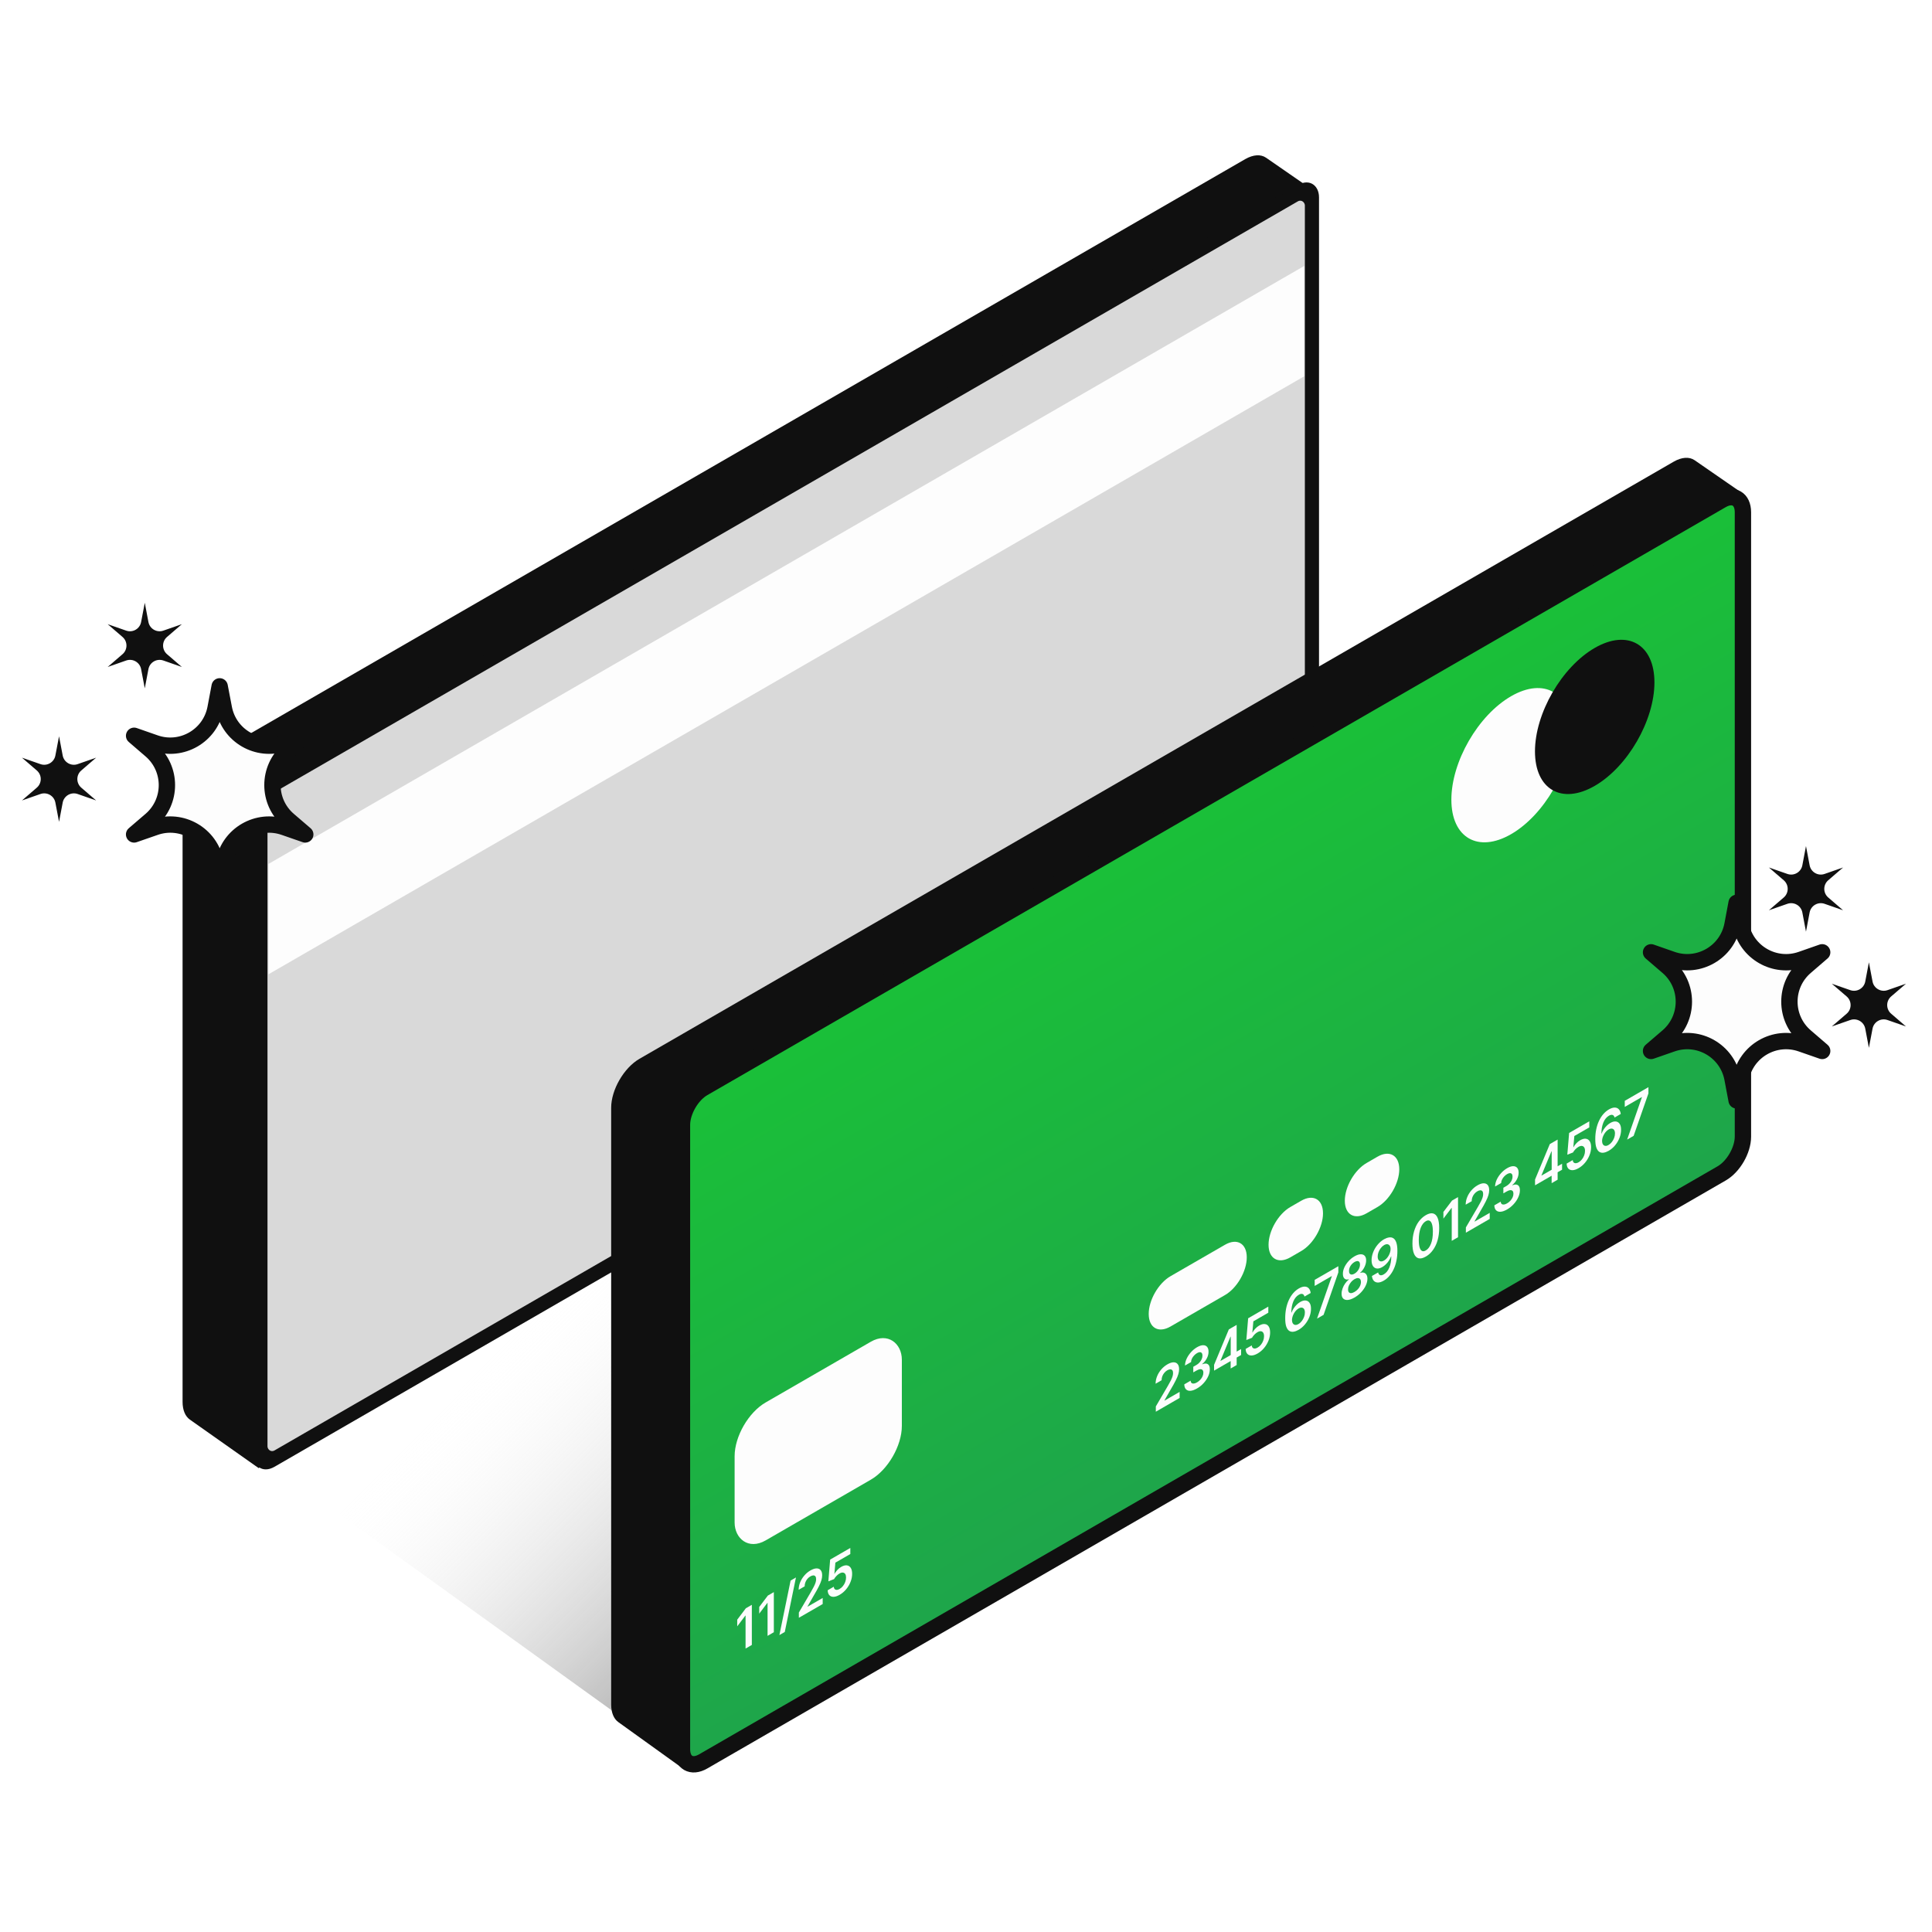
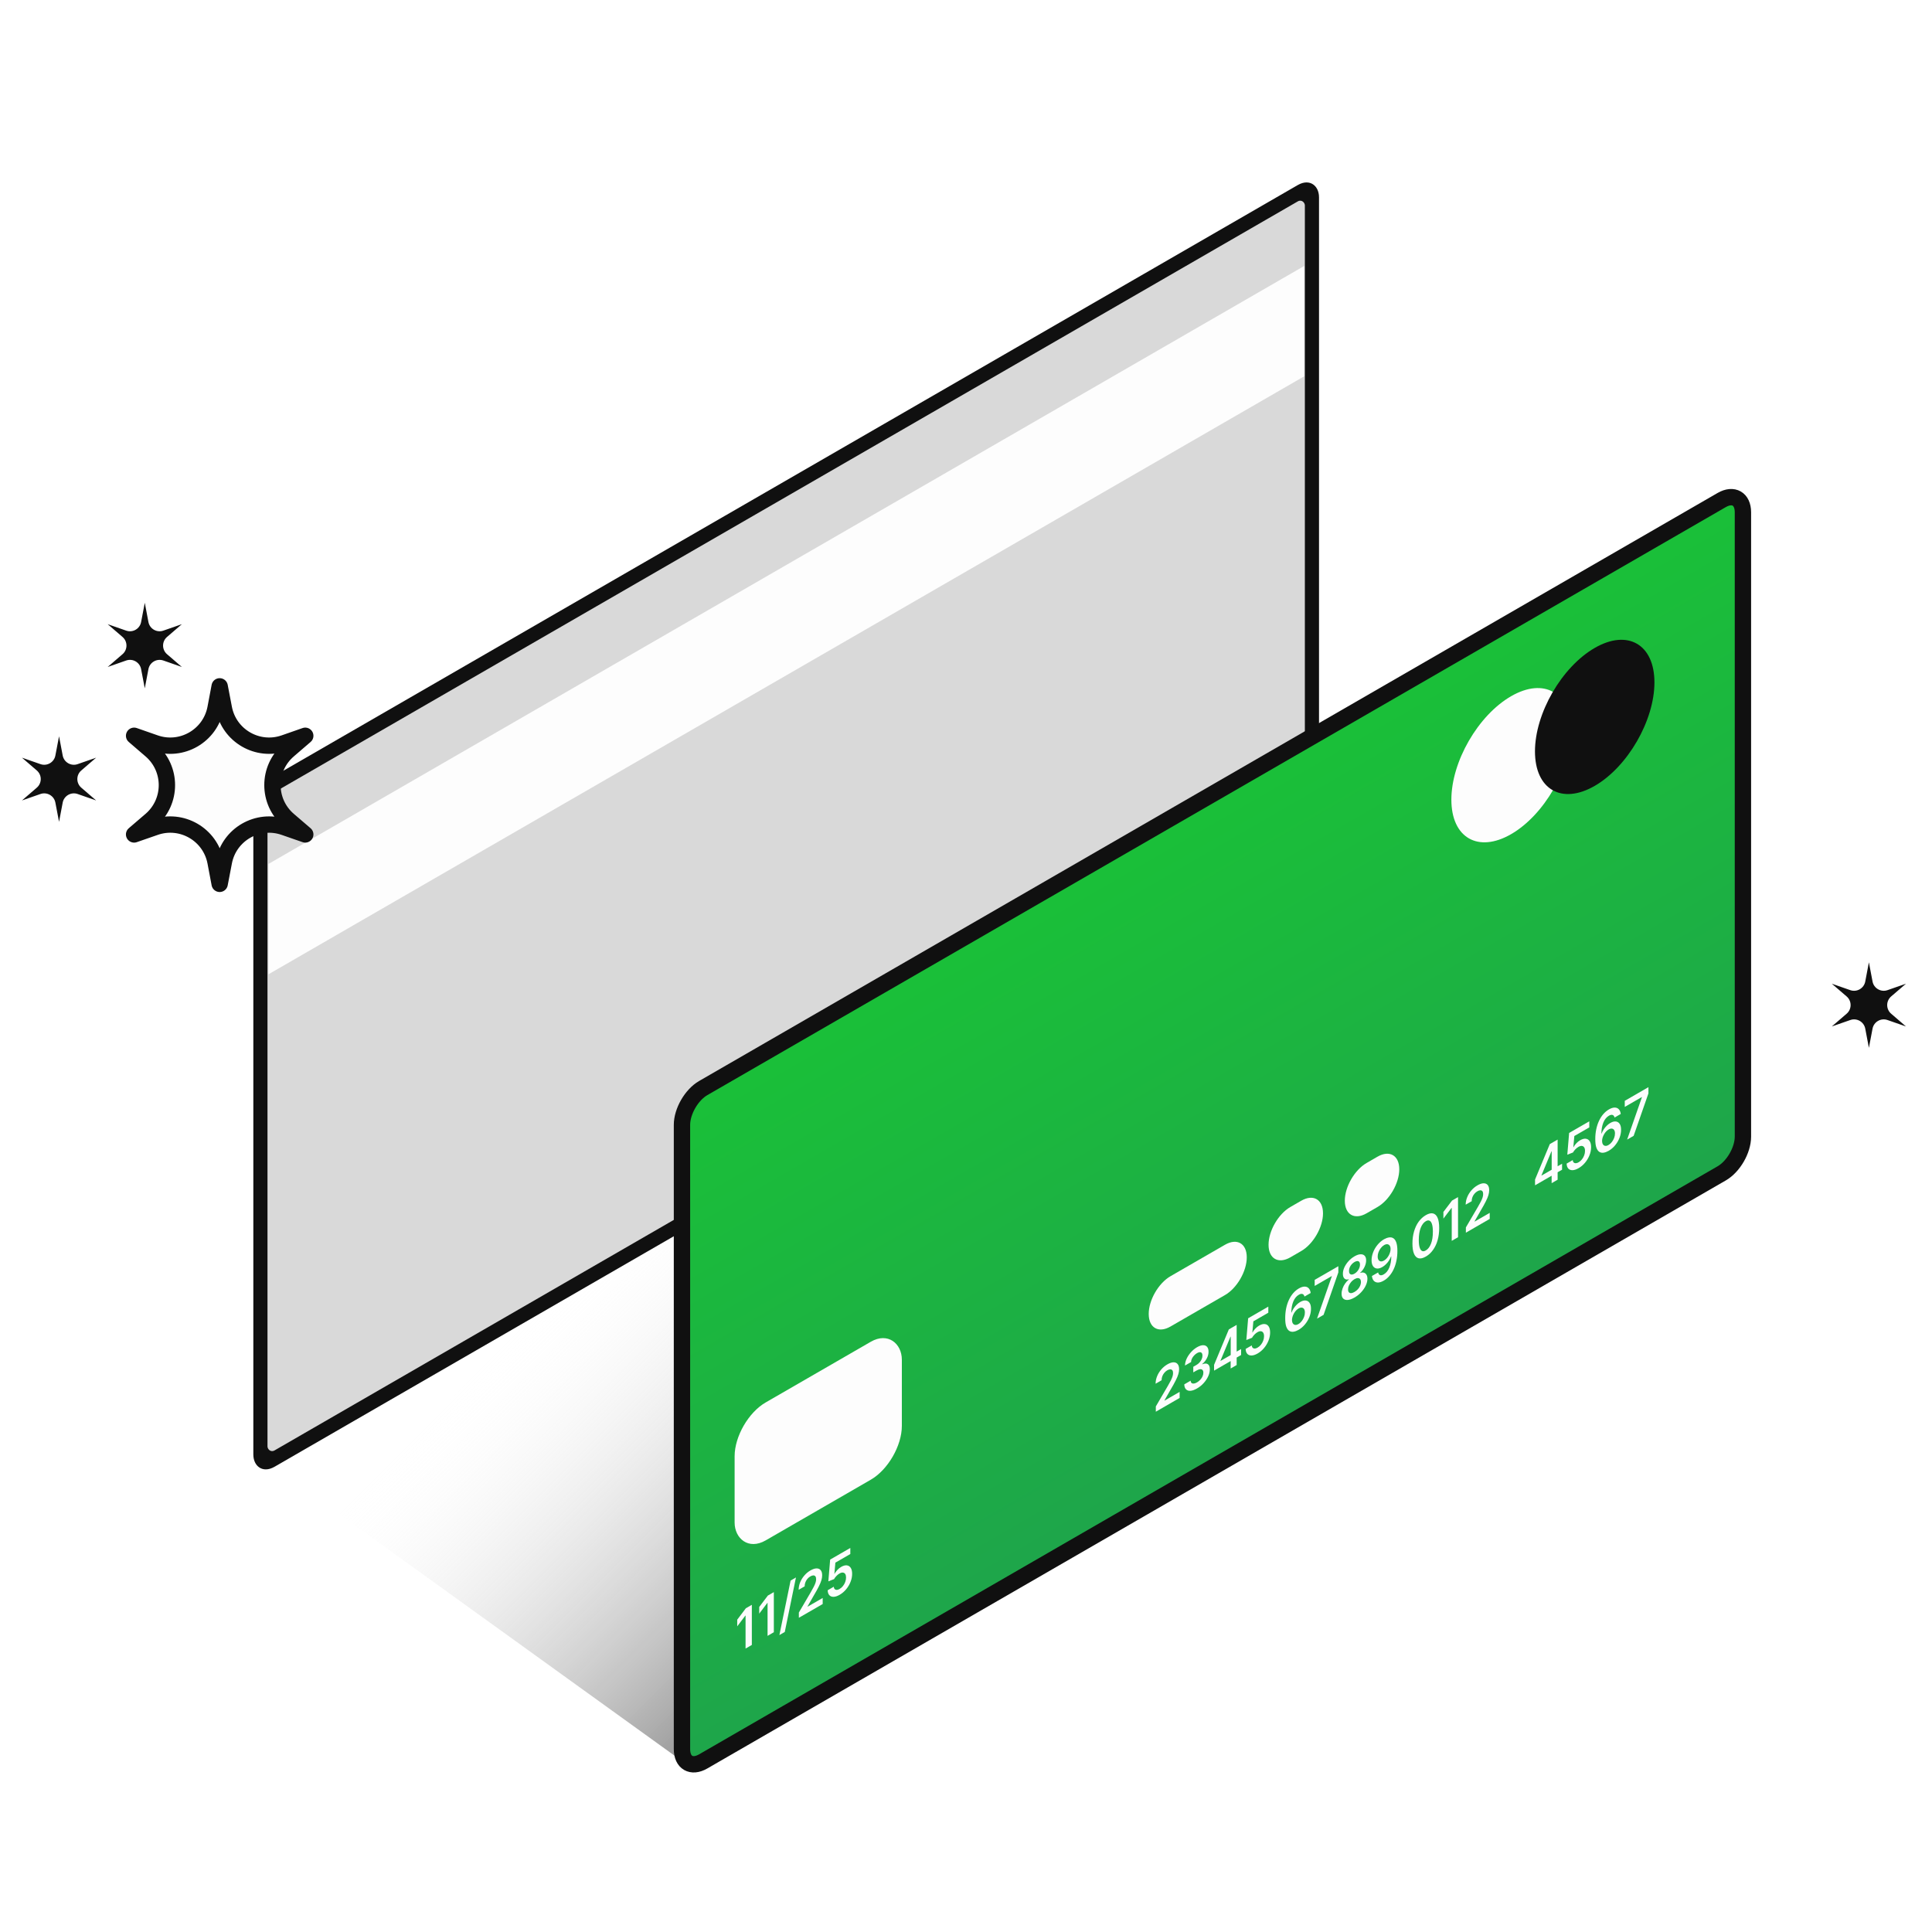
<svg xmlns="http://www.w3.org/2000/svg" xmlns:xlink="http://www.w3.org/1999/xlink" width="80" height="80" viewBox="0 0 80 80" fill="none">
  <g filter="url(#filter0_f_252_5492)">
    <path d="M72.154 48.105L28.741 73.282L5.026 56.191L48.409 28.718L72.154 48.105Z" fill="url(#paint0_linear_252_5492)" />
  </g>
-   <path d="M7.56 33.347C7.56 32.599 8.085 31.69 8.733 31.316L51.56 6.59C51.89 6.4 52.205 6.378 52.427 6.532L54.326 7.846L52.18 33.624C52.121 34.327 51.646 35.12 51.064 35.485L10.71 60.791L7.861 58.782C7.668 58.645 7.56 58.385 7.56 58.05V33.347Z" fill="#101010" />
  <rect width="50.279" height="27.933" rx="0.677" transform="matrix(0.866 -0.5 0 1 10.783 32.802)" fill="#D9D9D9" />
  <rect width="50.279" height="27.933" rx="0.677" transform="matrix(0.866 -0.5 0 1 10.783 32.802)" fill="url(#pattern0_252_5492)" />
  <rect width="50.279" height="27.933" rx="0.677" transform="matrix(0.866 -0.5 0 1 10.783 32.802)" stroke="#101010" stroke-width="0.677" stroke-linejoin="round" />
  <path d="M11.118 35.773L54.006 11.012V15.581L11.118 40.343L11.118 35.773Z" fill="#FDFDFD" />
-   <path d="M25.307 45.873C25.307 45.126 25.832 44.217 26.479 43.843L69.306 19.116C69.636 18.926 69.951 18.905 70.173 19.058L72.073 20.372L69.927 46.147C69.868 46.852 69.391 47.646 68.807 48.01L28.325 73.265L25.604 71.309C25.413 71.172 25.307 70.912 25.307 70.58V45.873Z" fill="#101010" />
  <path d="M29.118 45.055L71.291 20.706C71.777 20.426 72.171 20.653 72.171 21.213V47.064C72.171 47.625 71.777 48.307 71.291 48.587L29.118 72.936C28.633 73.216 28.239 72.988 28.239 72.428V46.577C28.24 46.017 28.633 45.336 29.118 45.055Z" fill="url(#paint1_linear_252_5492)" stroke="#101010" stroke-width="0.677" stroke-linejoin="round" />
  <circle cx="2.856" cy="2.856" r="2.856" transform="matrix(0.866 -0.5 0 1 60.098 30.257)" fill="#FDFDFD" />
  <circle cx="2.856" cy="2.856" r="2.856" transform="matrix(0.866 -0.5 0 1 63.56 28.258)" fill="#101010" />
  <rect width="7.996" height="5.712" rx="1.484" transform="matrix(0.866 -0.5 0 1 30.419 58.815)" fill="#FDFDFD" />
  <path d="M31.132 66.452V68.113L30.872 68.264V66.895L30.863 66.9L30.527 67.343V67.067L30.884 66.595L31.132 66.452Z" fill="#FDFDFD" />
  <path d="M32.043 65.926V67.587L31.783 67.738V66.369L31.774 66.374L31.438 66.817V66.541L31.795 66.069L32.043 65.926Z" fill="#FDFDFD" />
  <path d="M32.959 65.319L32.496 67.576L32.273 67.705L32.737 65.448L32.959 65.319Z" fill="#FDFDFD" />
  <path d="M33.079 66.989V66.772L33.579 65.918C33.627 65.835 33.666 65.762 33.698 65.701C33.73 65.639 33.754 65.583 33.77 65.533C33.786 65.484 33.794 65.436 33.794 65.39C33.794 65.337 33.784 65.298 33.763 65.273C33.742 65.247 33.714 65.234 33.678 65.234C33.642 65.235 33.601 65.248 33.555 65.275C33.508 65.302 33.466 65.337 33.431 65.38C33.395 65.423 33.367 65.471 33.348 65.523C33.328 65.576 33.319 65.63 33.319 65.687L33.071 65.83C33.071 65.725 33.092 65.621 33.133 65.519C33.175 65.417 33.233 65.323 33.306 65.239C33.379 65.153 33.463 65.083 33.559 65.028C33.655 64.973 33.74 64.945 33.813 64.944C33.886 64.944 33.943 64.968 33.983 65.017C34.024 65.066 34.044 65.137 34.044 65.23C34.044 65.292 34.034 65.359 34.013 65.431C33.992 65.503 33.956 65.591 33.904 65.694C33.853 65.796 33.78 65.927 33.687 66.084L33.439 66.519V66.53L34.066 66.168V66.42L33.079 66.989Z" fill="#FDFDFD" />
  <path d="M34.769 66.037C34.675 66.091 34.591 66.119 34.517 66.121C34.443 66.123 34.385 66.1 34.341 66.054C34.298 66.007 34.275 65.939 34.272 65.849L34.525 65.703C34.53 65.768 34.555 65.809 34.602 65.826C34.648 65.842 34.704 65.831 34.769 65.793C34.82 65.764 34.865 65.724 34.905 65.674C34.945 65.624 34.976 65.568 34.999 65.507C35.022 65.445 35.033 65.384 35.033 65.323C35.033 65.26 35.022 65.21 34.999 65.175C34.975 65.14 34.943 65.121 34.902 65.117C34.862 65.112 34.815 65.125 34.762 65.156C34.719 65.18 34.676 65.213 34.635 65.257C34.593 65.299 34.56 65.343 34.536 65.388L34.3 65.48L34.375 64.579L35.21 64.097V64.349L34.591 64.706L34.55 65.171L34.558 65.166C34.585 65.114 34.623 65.063 34.671 65.011C34.72 64.958 34.773 64.915 34.831 64.882C34.919 64.831 34.996 64.81 35.065 64.818C35.133 64.826 35.187 64.86 35.226 64.92C35.266 64.98 35.285 65.063 35.285 65.17C35.285 65.279 35.263 65.39 35.219 65.501C35.176 65.612 35.115 65.715 35.037 65.809C34.96 65.902 34.87 65.978 34.769 66.037Z" fill="#FDFDFD" />
  <path d="M47.86 58.456V58.238L48.359 57.385C48.407 57.301 48.447 57.229 48.479 57.167C48.51 57.105 48.534 57.05 48.55 57C48.566 56.95 48.574 56.902 48.574 56.856C48.574 56.804 48.564 56.765 48.543 56.739C48.523 56.714 48.494 56.701 48.458 56.701C48.422 56.701 48.381 56.715 48.335 56.741C48.288 56.768 48.246 56.804 48.211 56.847C48.175 56.89 48.148 56.937 48.128 56.99C48.109 57.042 48.099 57.096 48.099 57.153L47.851 57.297C47.851 57.191 47.872 57.087 47.914 56.985C47.955 56.883 48.013 56.79 48.086 56.705C48.159 56.62 48.244 56.55 48.339 56.495C48.435 56.439 48.52 56.411 48.593 56.41C48.666 56.41 48.723 56.434 48.763 56.483C48.804 56.532 48.824 56.603 48.824 56.697C48.824 56.759 48.814 56.826 48.793 56.898C48.773 56.97 48.736 57.057 48.684 57.16C48.633 57.263 48.561 57.393 48.467 57.551L48.219 57.985V57.997L48.846 57.635V57.886L47.86 58.456Z" fill="#FDFDFD" />
  <path d="M49.565 57.494C49.464 57.552 49.374 57.584 49.295 57.59C49.217 57.595 49.155 57.575 49.11 57.529C49.065 57.484 49.041 57.416 49.038 57.324L49.302 57.171C49.304 57.215 49.317 57.246 49.34 57.267C49.364 57.286 49.395 57.294 49.434 57.29C49.473 57.286 49.516 57.27 49.565 57.242C49.616 57.212 49.662 57.175 49.702 57.132C49.741 57.088 49.773 57.041 49.795 56.99C49.818 56.94 49.829 56.891 49.828 56.842C49.829 56.792 49.817 56.754 49.794 56.729C49.771 56.703 49.738 56.693 49.695 56.696C49.651 56.7 49.599 56.719 49.539 56.754L49.411 56.827V56.595L49.539 56.522C49.589 56.493 49.633 56.458 49.67 56.416C49.708 56.374 49.738 56.329 49.759 56.28C49.781 56.231 49.791 56.182 49.791 56.134C49.791 56.087 49.782 56.051 49.763 56.028C49.745 56.003 49.719 55.991 49.685 55.991C49.652 55.99 49.613 56.003 49.568 56.029C49.524 56.055 49.483 56.087 49.446 56.127C49.408 56.167 49.378 56.211 49.355 56.258C49.332 56.305 49.32 56.352 49.319 56.4L49.068 56.544C49.07 56.45 49.093 56.355 49.137 56.259C49.182 56.163 49.242 56.073 49.317 55.99C49.392 55.907 49.476 55.838 49.569 55.784C49.666 55.729 49.749 55.702 49.82 55.702C49.891 55.702 49.946 55.726 49.985 55.773C50.024 55.821 50.043 55.886 50.043 55.971C50.044 56.064 50.02 56.156 49.971 56.248C49.924 56.338 49.861 56.416 49.783 56.48V56.493C49.884 56.451 49.962 56.45 50.016 56.489C50.07 56.527 50.097 56.599 50.096 56.703C50.096 56.796 50.074 56.892 50.028 56.992C49.982 57.092 49.919 57.185 49.839 57.273C49.76 57.361 49.668 57.434 49.565 57.494Z" fill="#FDFDFD" />
  <path d="M50.272 56.755V56.515L50.883 55.049L51.056 54.949V55.29L50.95 55.351L50.539 56.34V56.353L51.391 55.861V56.108L50.272 56.755ZM50.959 56.667V56.285L50.961 56.177V55.003L51.207 54.861V56.523L50.959 56.667Z" fill="#FDFDFD" />
  <path d="M52.077 56.044C51.983 56.098 51.899 56.126 51.825 56.128C51.751 56.13 51.692 56.108 51.649 56.061C51.605 56.015 51.583 55.946 51.58 55.856L51.833 55.71C51.837 55.776 51.863 55.816 51.909 55.833C51.956 55.849 52.011 55.838 52.077 55.8C52.128 55.771 52.173 55.731 52.213 55.681C52.253 55.631 52.284 55.575 52.307 55.514C52.33 55.453 52.341 55.391 52.341 55.33C52.341 55.267 52.33 55.218 52.306 55.183C52.283 55.148 52.251 55.128 52.21 55.124C52.169 55.119 52.122 55.132 52.069 55.163C52.026 55.187 51.984 55.221 51.942 55.264C51.901 55.307 51.868 55.351 51.843 55.396L51.608 55.487L51.683 54.587L52.518 54.105V54.356L51.899 54.714L51.857 55.178L51.866 55.173C51.892 55.122 51.93 55.07 51.979 55.018C52.028 54.965 52.081 54.922 52.139 54.889C52.226 54.839 52.304 54.818 52.372 54.826C52.441 54.833 52.495 54.867 52.534 54.927C52.573 54.987 52.593 55.07 52.593 55.177C52.593 55.287 52.571 55.397 52.527 55.509C52.483 55.619 52.423 55.722 52.345 55.816C52.268 55.909 52.178 55.985 52.077 56.044Z" fill="#FDFDFD" />
  <path d="M53.767 55.068C53.698 55.107 53.631 55.132 53.565 55.143C53.5 55.153 53.441 55.143 53.388 55.111C53.336 55.079 53.294 55.021 53.263 54.936C53.232 54.851 53.217 54.731 53.218 54.579C53.218 54.437 53.231 54.302 53.257 54.175C53.283 54.049 53.321 53.933 53.37 53.828C53.419 53.722 53.478 53.629 53.548 53.548C53.617 53.468 53.696 53.402 53.782 53.352C53.872 53.3 53.952 53.275 54.022 53.275C54.092 53.276 54.149 53.299 54.192 53.346C54.235 53.392 54.262 53.456 54.272 53.54L54.016 53.688C54.002 53.632 53.976 53.596 53.935 53.582C53.895 53.567 53.843 53.577 53.782 53.613C53.682 53.67 53.605 53.765 53.551 53.896C53.498 54.027 53.471 54.18 53.47 54.355L53.48 54.349C53.503 54.288 53.533 54.23 53.569 54.175C53.606 54.12 53.647 54.07 53.693 54.025C53.739 53.979 53.788 53.942 53.84 53.912C53.924 53.863 54 53.843 54.067 53.851C54.134 53.858 54.188 53.891 54.227 53.95C54.267 54.009 54.286 54.091 54.285 54.196C54.286 54.305 54.264 54.415 54.221 54.528C54.177 54.639 54.117 54.742 54.039 54.837C53.961 54.932 53.87 55.009 53.767 55.068ZM53.766 54.825C53.817 54.796 53.862 54.755 53.903 54.703C53.943 54.651 53.975 54.594 53.998 54.532C54.022 54.47 54.033 54.409 54.032 54.348C54.033 54.288 54.022 54.241 53.999 54.206C53.976 54.171 53.945 54.151 53.905 54.146C53.865 54.141 53.82 54.153 53.769 54.182C53.731 54.204 53.696 54.233 53.663 54.269C53.63 54.304 53.602 54.344 53.577 54.388C53.553 54.431 53.534 54.477 53.52 54.523C53.506 54.57 53.499 54.615 53.498 54.659C53.499 54.717 53.511 54.763 53.534 54.799C53.557 54.834 53.588 54.855 53.629 54.861C53.669 54.867 53.715 54.855 53.766 54.825Z" fill="#FDFDFD" />
  <path d="M54.536 54.601L55.148 52.849V52.838L54.438 53.248V52.996L55.418 52.431V52.688L54.807 54.445L54.536 54.601Z" fill="#FDFDFD" />
  <path d="M56.088 53.728C55.983 53.788 55.89 53.822 55.809 53.828C55.729 53.834 55.666 53.815 55.62 53.771C55.574 53.727 55.552 53.659 55.552 53.569C55.552 53.5 55.565 53.428 55.592 53.354C55.618 53.28 55.654 53.211 55.7 53.146C55.746 53.08 55.797 53.025 55.853 52.982V52.97C55.779 52.994 55.719 52.985 55.673 52.944C55.628 52.901 55.605 52.835 55.606 52.745C55.605 52.66 55.626 52.571 55.667 52.48C55.709 52.389 55.766 52.303 55.839 52.223C55.911 52.142 55.994 52.075 56.088 52.021C56.18 51.968 56.262 51.94 56.334 51.937C56.407 51.934 56.464 51.953 56.506 51.996C56.548 52.039 56.569 52.103 56.569 52.189C56.569 52.278 56.546 52.371 56.499 52.467C56.453 52.561 56.394 52.639 56.322 52.7V52.711C56.378 52.69 56.428 52.685 56.473 52.699C56.519 52.712 56.555 52.739 56.581 52.782C56.609 52.825 56.622 52.882 56.622 52.951C56.622 53.041 56.599 53.135 56.553 53.232C56.508 53.329 56.444 53.421 56.364 53.508C56.284 53.595 56.191 53.668 56.088 53.728ZM56.088 53.496C56.141 53.465 56.188 53.427 56.228 53.383C56.268 53.339 56.299 53.291 56.321 53.239C56.343 53.187 56.354 53.136 56.355 53.085C56.354 53.032 56.342 52.992 56.319 52.965C56.296 52.937 56.264 52.923 56.224 52.923C56.184 52.923 56.139 52.938 56.088 52.967C56.036 52.997 55.99 53.035 55.95 53.081C55.91 53.128 55.878 53.179 55.854 53.233C55.831 53.287 55.82 53.34 55.821 53.393C55.82 53.444 55.831 53.483 55.853 53.509C55.875 53.535 55.906 53.547 55.946 53.546C55.986 53.544 56.033 53.527 56.088 53.496ZM56.088 52.739C56.132 52.714 56.17 52.681 56.204 52.641C56.238 52.601 56.265 52.556 56.285 52.508C56.305 52.46 56.315 52.412 56.315 52.364C56.315 52.316 56.305 52.28 56.286 52.256C56.267 52.23 56.24 52.218 56.206 52.218C56.171 52.218 56.132 52.231 56.088 52.256C56.042 52.283 56.002 52.316 55.967 52.356C55.933 52.395 55.907 52.438 55.887 52.486C55.869 52.532 55.859 52.579 55.86 52.626C55.859 52.675 55.869 52.712 55.888 52.737C55.908 52.762 55.935 52.776 55.969 52.777C56.004 52.777 56.043 52.765 56.088 52.739Z" fill="#FDFDFD" />
  <path d="M57.313 51.313C57.382 51.274 57.449 51.25 57.514 51.24C57.58 51.229 57.639 51.239 57.691 51.27C57.744 51.301 57.785 51.359 57.816 51.444C57.847 51.529 57.863 51.647 57.863 51.799C57.863 51.941 57.85 52.076 57.823 52.204C57.797 52.331 57.759 52.448 57.71 52.554C57.661 52.659 57.602 52.752 57.532 52.833C57.463 52.914 57.385 52.979 57.298 53.029C57.208 53.081 57.127 53.107 57.057 53.107C56.987 53.106 56.931 53.082 56.887 53.036C56.844 52.989 56.818 52.923 56.808 52.837L57.065 52.689C57.078 52.747 57.104 52.784 57.145 52.8C57.185 52.815 57.237 52.804 57.298 52.769C57.398 52.711 57.475 52.617 57.529 52.485C57.583 52.354 57.61 52.2 57.61 52.022L57.6 52.027C57.577 52.088 57.547 52.147 57.511 52.202C57.474 52.257 57.433 52.308 57.386 52.353C57.34 52.398 57.292 52.435 57.24 52.465C57.156 52.513 57.08 52.534 57.013 52.526C56.946 52.519 56.892 52.485 56.853 52.427C56.814 52.368 56.794 52.287 56.794 52.183C56.794 52.075 56.816 51.965 56.859 51.854C56.902 51.742 56.963 51.639 57.041 51.545C57.118 51.45 57.209 51.372 57.313 51.313ZM57.314 51.556C57.263 51.586 57.218 51.626 57.177 51.679C57.137 51.73 57.105 51.787 57.081 51.849C57.058 51.91 57.047 51.971 57.047 52.03C57.047 52.089 57.059 52.136 57.081 52.171C57.104 52.206 57.136 52.226 57.175 52.231C57.215 52.237 57.26 52.224 57.311 52.195C57.349 52.173 57.384 52.144 57.417 52.109C57.45 52.073 57.479 52.033 57.503 51.989C57.528 51.945 57.547 51.899 57.56 51.853C57.575 51.806 57.581 51.762 57.581 51.719C57.581 51.663 57.569 51.617 57.546 51.582C57.523 51.547 57.491 51.527 57.451 51.521C57.411 51.515 57.365 51.527 57.314 51.556Z" fill="#FDFDFD" />
  <path d="M59.04 52.032C58.924 52.099 58.825 52.123 58.742 52.103C58.66 52.082 58.596 52.021 58.552 51.918C58.508 51.815 58.486 51.673 58.486 51.492C58.486 51.31 58.508 51.143 58.553 50.991C58.597 50.837 58.66 50.703 58.743 50.589C58.826 50.474 58.925 50.383 59.04 50.316C59.155 50.25 59.254 50.226 59.337 50.245C59.42 50.265 59.484 50.325 59.528 50.428C59.572 50.529 59.594 50.671 59.594 50.852C59.594 51.033 59.572 51.201 59.528 51.356C59.484 51.509 59.42 51.644 59.337 51.759C59.255 51.875 59.156 51.966 59.04 52.032ZM59.04 51.778C59.13 51.727 59.201 51.634 59.253 51.502C59.306 51.369 59.332 51.203 59.332 51.003C59.332 50.871 59.32 50.767 59.296 50.691C59.272 50.615 59.238 50.567 59.195 50.547C59.151 50.526 59.1 50.533 59.04 50.567C58.951 50.619 58.88 50.711 58.828 50.844C58.776 50.976 58.75 51.141 58.749 51.34C58.749 51.472 58.76 51.577 58.784 51.654C58.808 51.73 58.841 51.779 58.885 51.8C58.928 51.82 58.98 51.813 59.04 51.778Z" fill="#FDFDFD" />
  <path d="M60.374 49.569V51.231L60.113 51.381V50.013L60.105 50.017L59.768 50.46V50.184L60.126 49.712L60.374 49.569Z" fill="#FDFDFD" />
  <path d="M60.699 51.043V50.825L61.199 49.971C61.247 49.888 61.287 49.816 61.319 49.754C61.35 49.692 61.374 49.637 61.39 49.587C61.406 49.537 61.414 49.489 61.414 49.443C61.414 49.391 61.404 49.352 61.383 49.326C61.362 49.3 61.334 49.288 61.298 49.288C61.262 49.288 61.221 49.301 61.175 49.328C61.128 49.355 61.086 49.391 61.051 49.434C61.015 49.477 60.987 49.524 60.968 49.577C60.949 49.629 60.939 49.683 60.939 49.74L60.691 49.883C60.691 49.778 60.712 49.674 60.754 49.572C60.795 49.47 60.853 49.377 60.926 49.292C60.999 49.207 61.084 49.137 61.179 49.082C61.275 49.026 61.36 48.998 61.433 48.997C61.506 48.997 61.563 49.021 61.603 49.07C61.644 49.119 61.664 49.19 61.664 49.283C61.664 49.346 61.654 49.413 61.633 49.485C61.613 49.556 61.576 49.644 61.524 49.747C61.473 49.85 61.4 49.98 61.307 50.138L61.059 50.572V50.584L61.686 50.222V50.473L60.699 51.043Z" fill="#FDFDFD" />
-   <path d="M62.405 50.081C62.304 50.139 62.214 50.171 62.135 50.176C62.057 50.181 61.995 50.161 61.95 50.116C61.904 50.071 61.88 50.003 61.877 49.911L62.142 49.758C62.144 49.802 62.157 49.833 62.18 49.853C62.204 49.873 62.235 49.881 62.274 49.877C62.313 49.873 62.356 49.857 62.404 49.829C62.456 49.799 62.502 49.762 62.541 49.719C62.581 49.675 62.612 49.627 62.635 49.577C62.657 49.527 62.668 49.478 62.668 49.429C62.668 49.379 62.657 49.341 62.634 49.316C62.611 49.29 62.578 49.28 62.535 49.283C62.491 49.286 62.439 49.306 62.379 49.341L62.251 49.414V49.182L62.379 49.109C62.429 49.08 62.472 49.044 62.51 49.003C62.548 48.961 62.578 48.916 62.599 48.867C62.621 48.818 62.631 48.769 62.631 48.721C62.631 48.674 62.622 48.638 62.603 48.615C62.585 48.59 62.559 48.578 62.525 48.578C62.492 48.577 62.453 48.59 62.408 48.616C62.364 48.642 62.323 48.674 62.286 48.714C62.248 48.754 62.218 48.798 62.195 48.845C62.172 48.892 62.16 48.939 62.159 48.987L61.908 49.131C61.91 49.037 61.933 48.942 61.977 48.846C62.022 48.749 62.082 48.66 62.157 48.577C62.232 48.494 62.316 48.425 62.409 48.371C62.505 48.316 62.589 48.288 62.66 48.289C62.731 48.289 62.786 48.313 62.825 48.36C62.864 48.408 62.883 48.473 62.883 48.558C62.883 48.651 62.859 48.743 62.811 48.834C62.764 48.925 62.701 49.003 62.623 49.067V49.08C62.724 49.038 62.802 49.037 62.855 49.076C62.91 49.114 62.937 49.185 62.936 49.29C62.936 49.383 62.913 49.479 62.867 49.579C62.822 49.678 62.759 49.772 62.679 49.86C62.6 49.948 62.508 50.021 62.405 50.081Z" fill="#FDFDFD" />
  <path d="M63.563 49.081V48.842L64.174 47.375L64.347 47.276V47.616L64.241 47.677L63.83 48.666V48.679L64.682 48.187V48.435L63.563 49.081ZM64.25 48.993V48.612L64.252 48.503V47.33L64.498 47.188V48.849L64.25 48.993Z" fill="#FDFDFD" />
  <path d="M65.368 48.37C65.274 48.424 65.19 48.453 65.116 48.455C65.042 48.456 64.983 48.434 64.94 48.388C64.897 48.341 64.874 48.273 64.871 48.182L65.124 48.036C65.129 48.102 65.154 48.143 65.2 48.159C65.247 48.175 65.302 48.164 65.368 48.127C65.419 48.097 65.464 48.058 65.504 48.008C65.544 47.958 65.575 47.902 65.598 47.84C65.621 47.779 65.632 47.718 65.632 47.656C65.632 47.593 65.621 47.544 65.597 47.509C65.574 47.474 65.542 47.454 65.501 47.45C65.46 47.446 65.413 47.459 65.361 47.489C65.317 47.514 65.275 47.547 65.233 47.59C65.192 47.633 65.159 47.677 65.134 47.722L64.899 47.813L64.974 46.913L65.809 46.431V46.683L65.19 47.04L65.148 47.505L65.157 47.5C65.183 47.448 65.221 47.396 65.27 47.344C65.319 47.292 65.372 47.249 65.43 47.215C65.517 47.165 65.595 47.144 65.663 47.152C65.732 47.16 65.786 47.194 65.825 47.254C65.864 47.313 65.884 47.397 65.884 47.503C65.884 47.613 65.862 47.724 65.818 47.835C65.774 47.946 65.714 48.048 65.636 48.142C65.559 48.236 65.469 48.312 65.368 48.37Z" fill="#FDFDFD" />
  <path d="M66.607 47.655C66.538 47.694 66.471 47.719 66.405 47.73C66.34 47.74 66.281 47.73 66.228 47.698C66.176 47.666 66.134 47.608 66.103 47.523C66.072 47.438 66.057 47.318 66.057 47.166C66.057 47.023 66.07 46.889 66.097 46.762C66.123 46.636 66.161 46.52 66.21 46.415C66.259 46.309 66.318 46.216 66.388 46.135C66.457 46.054 66.535 45.989 66.621 45.939C66.712 45.887 66.792 45.861 66.862 45.862C66.932 45.863 66.989 45.886 67.032 45.933C67.075 45.979 67.102 46.043 67.112 46.127L66.856 46.275C66.842 46.218 66.816 46.183 66.775 46.169C66.734 46.154 66.683 46.164 66.621 46.2C66.522 46.257 66.445 46.352 66.391 46.483C66.338 46.614 66.311 46.767 66.31 46.942L66.32 46.936C66.343 46.875 66.373 46.817 66.409 46.762C66.446 46.707 66.487 46.657 66.533 46.612C66.579 46.566 66.628 46.529 66.68 46.499C66.764 46.45 66.84 46.43 66.907 46.438C66.974 46.445 67.028 46.478 67.067 46.537C67.106 46.596 67.126 46.678 67.125 46.783C67.126 46.892 67.104 47.002 67.061 47.114C67.017 47.226 66.957 47.329 66.879 47.424C66.801 47.519 66.71 47.596 66.607 47.655ZM66.605 47.412C66.656 47.383 66.702 47.342 66.742 47.29C66.783 47.238 66.814 47.181 66.838 47.119C66.861 47.057 66.873 46.995 66.872 46.935C66.873 46.875 66.862 46.828 66.839 46.793C66.816 46.758 66.785 46.738 66.745 46.733C66.705 46.728 66.66 46.74 66.609 46.769C66.571 46.791 66.536 46.82 66.503 46.856C66.47 46.891 66.441 46.931 66.417 46.975C66.393 47.018 66.374 47.063 66.359 47.11C66.346 47.157 66.339 47.202 66.338 47.246C66.339 47.303 66.351 47.35 66.374 47.386C66.397 47.421 66.428 47.442 66.468 47.447C66.509 47.453 66.554 47.442 66.605 47.412Z" fill="#FDFDFD" />
  <path d="M67.376 47.188L67.988 45.436V45.425L67.278 45.835V45.583L68.258 45.017V45.275L67.646 47.032L67.376 47.188Z" fill="#FDFDFD" />
  <path d="M47.566 54.407C47.566 53.832 47.97 53.133 48.468 52.845L50.724 51.543C51.222 51.255 51.626 51.488 51.626 52.063C51.626 52.639 51.222 53.339 50.724 53.626L48.468 54.928C47.97 55.216 47.566 54.983 47.566 54.407Z" fill="#FDFDFD" />
  <path d="M52.528 51.543C52.528 50.967 52.932 50.268 53.43 49.98L53.881 49.72C54.38 49.432 54.783 49.665 54.783 50.241C54.783 50.816 54.379 51.516 53.881 51.803L53.43 52.064C52.932 52.351 52.528 52.118 52.528 51.543Z" fill="#FDFDFD" />
  <path d="M55.686 49.719C55.686 49.144 56.09 48.444 56.588 48.157L57.039 47.896C57.537 47.609 57.941 47.842 57.941 48.417C57.941 48.993 57.537 49.692 57.039 49.98L56.588 50.24C56.09 50.528 55.686 50.295 55.686 49.719Z" fill="#FDFDFD" />
  <path d="M9.269 29.325C9.486 30.47 10.672 31.154 11.773 30.77L12.64 30.467L11.944 31.066C11.061 31.826 11.061 33.194 11.944 33.955L12.64 34.552L11.773 34.251C10.672 33.867 9.486 34.55 9.269 35.695L9.096 36.598L8.925 35.695C8.707 34.55 7.522 33.866 6.421 34.251L5.553 34.552L6.249 33.955C7.132 33.194 7.132 31.826 6.249 31.066L5.553 30.467L6.421 30.77C7.522 31.154 8.707 30.47 8.925 29.325L9.096 28.42L9.269 29.325Z" fill="#FDFDFD" stroke="#101010" stroke-width="0.677" stroke-linejoin="round" />
  <path d="M5.995 24.96L6.146 25.757C6.2 26.039 6.492 26.208 6.764 26.113L7.531 25.846L6.916 26.375C6.698 26.563 6.698 26.901 6.916 27.089L7.531 27.618L6.764 27.35C6.492 27.256 6.2 27.424 6.146 27.707L5.995 28.503L5.843 27.707C5.789 27.424 5.497 27.255 5.225 27.35L4.459 27.618L5.073 27.089C5.291 26.901 5.291 26.563 5.073 26.375L4.459 25.846L5.225 26.113C5.497 26.208 5.789 26.04 5.843 25.757L5.995 24.96Z" fill="#101010" />
  <path d="M2.445 30.488L2.596 31.284C2.65 31.567 2.943 31.736 3.215 31.641L3.981 31.374L3.366 31.903C3.148 32.09 3.148 32.428 3.366 32.616L3.981 33.145L3.215 32.878C2.943 32.783 2.65 32.952 2.596 33.234L2.445 34.031L2.293 33.234C2.24 32.952 1.947 32.783 1.675 32.878L0.909 33.145L1.523 32.616C1.742 32.428 1.742 32.09 1.523 31.903L0.909 31.374L1.675 31.641C1.947 31.736 2.24 31.567 2.293 31.284L2.445 30.488Z" fill="#101010" />
-   <path d="M72.082 38.291C72.3 39.435 73.485 40.12 74.586 39.736L75.453 39.433L74.758 40.032C73.875 40.792 73.875 42.16 74.758 42.92L75.453 43.518L74.586 43.216C73.485 42.833 72.3 43.516 72.082 44.661L71.909 45.564L71.739 44.661C71.521 43.516 70.336 42.832 69.235 43.216L68.366 43.518L69.063 42.92C69.946 42.16 69.946 40.792 69.063 40.032L68.366 39.433L69.235 39.736C70.335 40.119 71.521 39.436 71.739 38.291L71.909 37.386L72.082 38.291Z" fill="#FDFDFD" stroke="#101010" stroke-width="0.677" stroke-linejoin="round" />
-   <path d="M74.782 35.035L74.933 35.831C74.987 36.114 75.28 36.283 75.552 36.188L76.318 35.921L75.703 36.45C75.485 36.638 75.485 36.975 75.703 37.163L76.318 37.692L75.552 37.425C75.28 37.33 74.987 37.499 74.933 37.782L74.782 38.578L74.631 37.782C74.577 37.499 74.284 37.33 74.012 37.425L73.246 37.692L73.861 37.163C74.079 36.975 74.079 36.638 73.861 36.45L73.246 35.921L74.012 36.188C74.284 36.283 74.577 36.114 74.631 35.831L74.782 35.035Z" fill="#101010" />
  <path d="M77.387 39.847L77.538 40.643C77.592 40.925 77.885 41.094 78.157 41L78.923 40.733L78.308 41.261C78.09 41.449 78.09 41.787 78.308 41.975L78.923 42.504L78.157 42.237C77.885 42.142 77.592 42.311 77.538 42.593L77.387 43.389L77.236 42.593C77.182 42.311 76.889 42.142 76.617 42.237L75.851 42.504L76.466 41.975C76.684 41.787 76.684 41.449 76.466 41.261L75.851 40.733L76.617 41C76.889 41.094 77.182 40.926 77.236 40.643L77.387 39.847Z" fill="#101010" />
  <defs>
    <filter id="filter0_f_252_5492" x="4.349" y="28.041" width="68.482" height="45.918" filterUnits="userSpaceOnUse" color-interpolation-filters="sRGB">
      <feFlood flood-opacity="0" result="BackgroundImageFix" />
      <feBlend mode="normal" in="SourceGraphic" in2="BackgroundImageFix" result="shape" />
      <feGaussianBlur stdDeviation="0.338" result="effect1_foregroundBlur_252_5492" />
    </filter>
    <linearGradient id="paint0_linear_252_5492" x1="30.301" y1="45.913" x2="50.066" y2="65.665" gradientUnits="userSpaceOnUse">
      <stop stop-color="white" stop-opacity="0" />
      <stop offset="1" />
    </linearGradient>
    <linearGradient id="paint1_linear_252_5492" x1="50.205" y1="32.542" x2="62.571" y2="53.961" gradientUnits="userSpaceOnUse">
      <stop stop-color="#1AC038" />
      <stop offset="1" stop-color="#1EA54B" />
    </linearGradient>
    <pattern id="pattern0_252_5492" patternUnits="userSpaceOnUse" viewBox="2015.83 -4528.97 3.782 7.564" width="4.175%" height="15.031%" patternContentUnits="objectBoundingBox">
      <g id="pattern0_252_5492_inner">
        <circle cx="2013.02" cy="-4528" r="0.97" />
      </g>
      <use xlink:href="#pattern0_252_5492_inner" transform="translate(3.782 0)" />
      <use xlink:href="#pattern0_252_5492_inner" transform="translate(1.891 3.782)" />
      <use xlink:href="#pattern0_252_5492_inner" transform="translate(5.673 3.782)" />
    </pattern>
  </defs>
</svg>